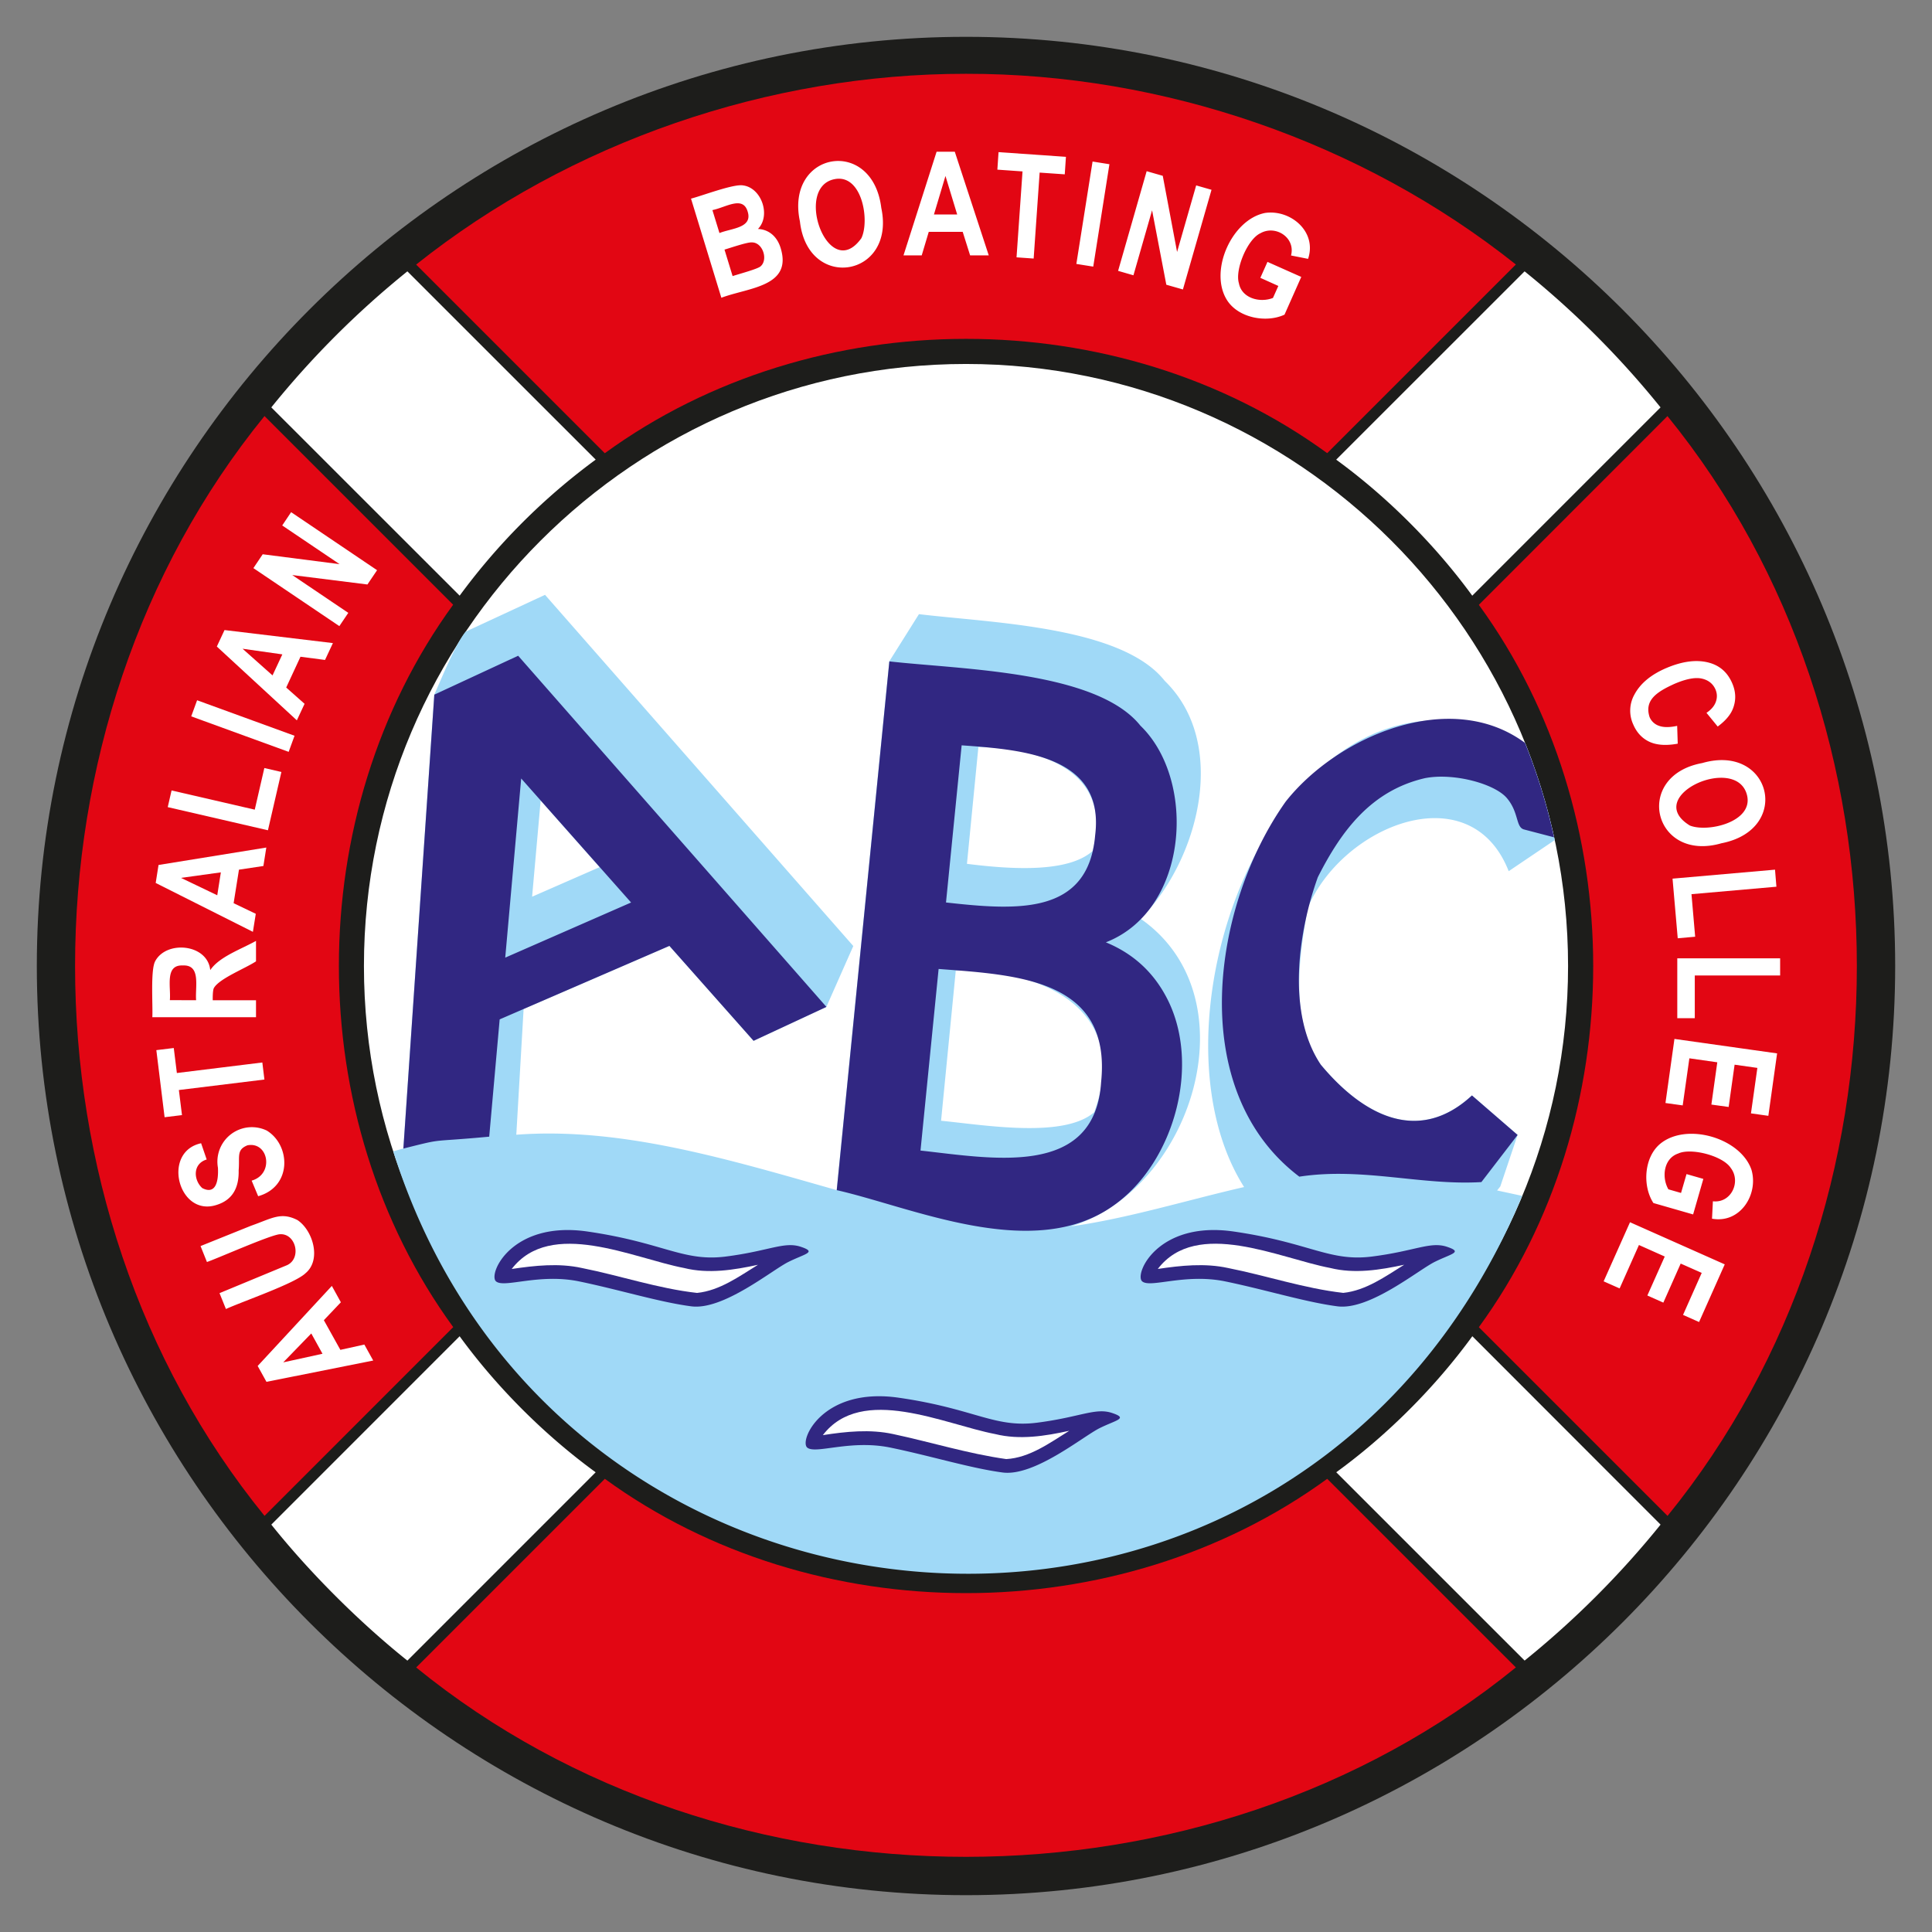
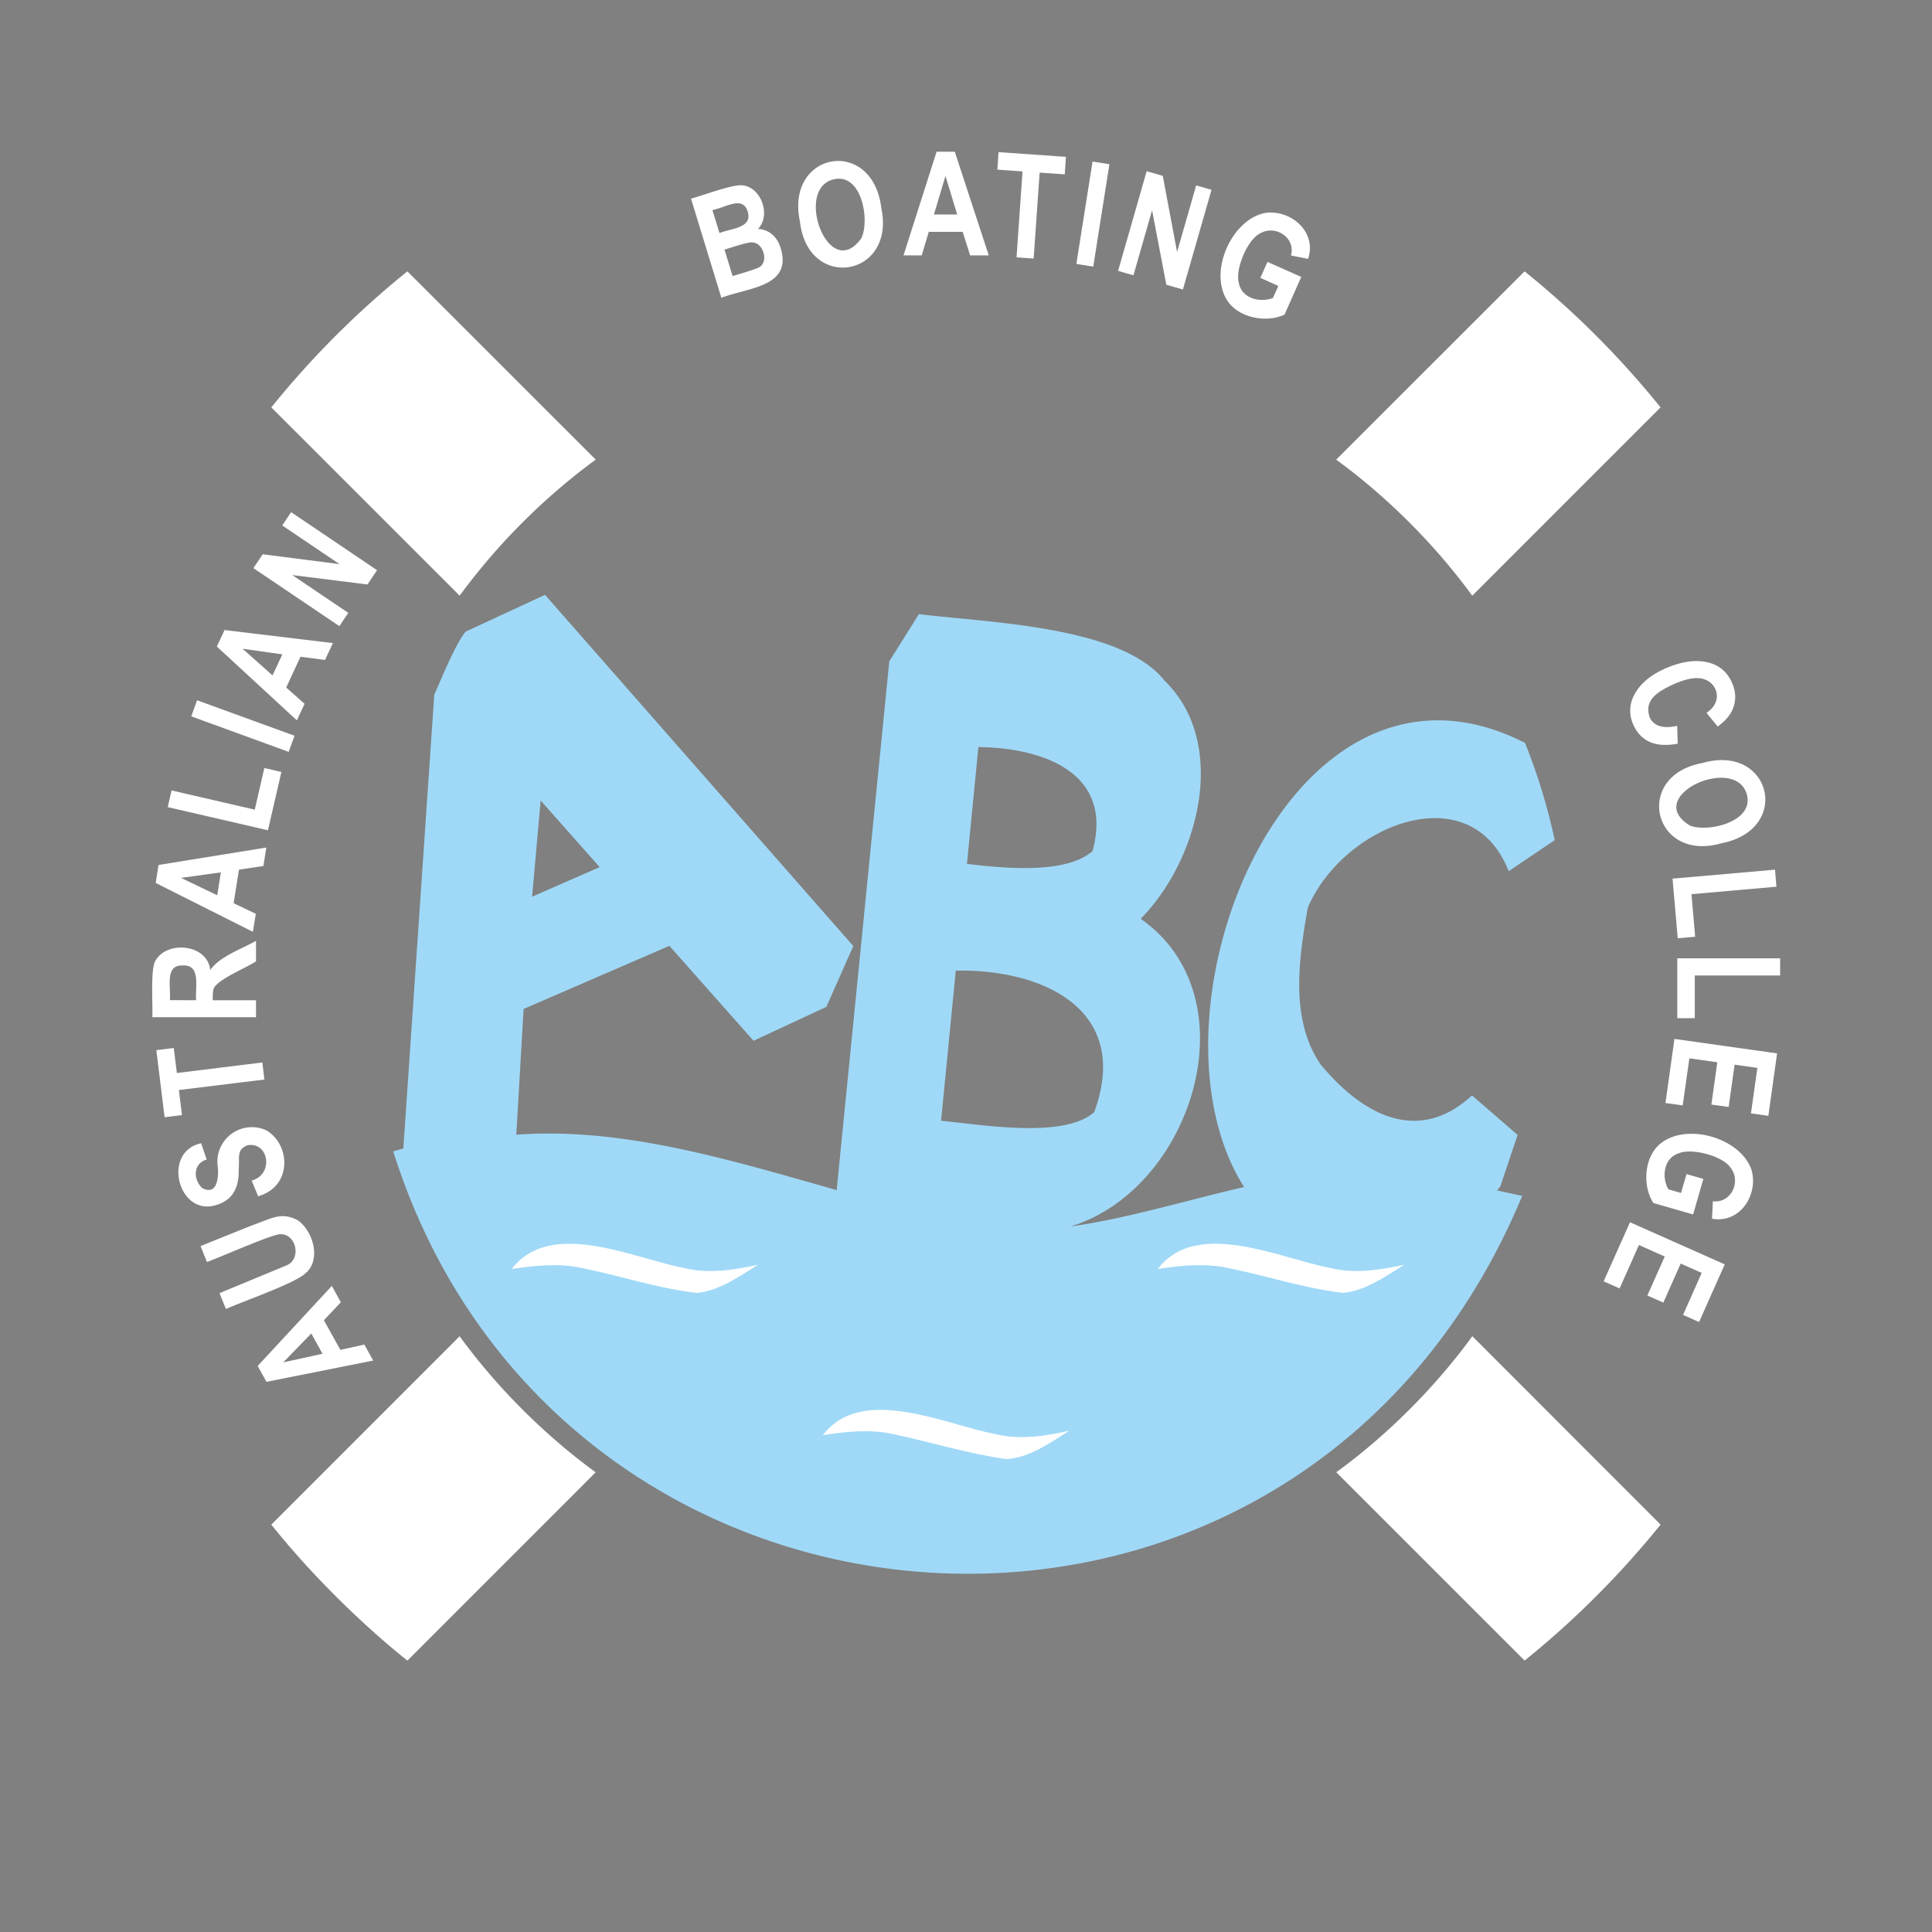
<svg xmlns="http://www.w3.org/2000/svg" viewBox="0 0 51 51" fill-rule="evenodd">
  <rect x="0" y="0" width="51" height="51" fill="#808080" stroke="none" />
-   <path d="M26.566 7.467c24.03-.345 24.03 36.902-.002 36.554-24.028.345-24.028-36.902.002-36.554z" fill="#fff" />
-   <path d="M25.5.972c13.509 0 24.528 11.018 24.528 24.527S39.008 50.028 25.5 50.028.972 39.008.972 25.5 11.99.972 25.5.972h0zm0 8.636c8.753 0 15.893 7.14 15.893 15.892S34.253 41.394 25.5 41.394 9.607 34.255 9.607 25.5 16.747 9.608 25.5 9.608h0z" fill="#1d1d1b" />
  <path d="M40.245 7.163a23.8 23.8 0 0 1 3.589 3.591l-4.97 4.971c-.979-1.343-2.248-2.613-3.592-3.591l4.973-4.971zm3.59 33.083a23.93 23.93 0 0 1-3.589 3.589l-4.972-4.971c1.345-.977 2.614-2.247 3.592-3.591l4.969 4.973zm-33.081 3.59c-1.267-1.013-2.58-2.323-3.592-3.59l4.971-4.972c.978 1.344 2.247 2.613 3.591 3.591l-4.97 4.971h0zM7.162 10.754a23.82 23.82 0 0 1 3.592-3.591l4.971 4.97a16.8 16.8 0 0 0-3.591 3.591l-4.972-4.97h0z" fill="#fff" />
-   <path d="M40.015 44.016c-8.194 6.665-20.836 6.668-29.029.001l4.98-4.98c5.524 4.023 13.545 4.024 19.069 0l4.98 4.979zM6.983 40.015C.314 31.82.316 19.179 6.982 10.983l4.98 4.98c-4.021 5.526-4.023 13.546.002 19.07l-4.981 4.982h0zM25.5 1.948c5.2-.007 10.444 1.794 14.515 5.034l-4.98 4.98c-5.526-4.025-13.544-4.021-19.07.002l-4.98-4.98c4.07-3.242 9.316-5.038 14.515-5.036zm18.517 9.036c6.664 8.196 6.667 20.835.002 29.032l-4.981-4.981c4.026-5.525 4.024-13.544 0-19.069l4.979-4.982z" fill="#e20613" />
  <g fill="#fff">
    <path d="M44.273 19.161l.015.47c-.308.057-.56.039-.752-.052s-.333-.244-.424-.458a.87.87 0 0 1 .033-.787c.157-.294.439-.528.846-.701.431-.182.808-.228 1.133-.137.282.079.483.26.604.544.099.231.103.458.011.682-.066.158-.198.311-.396.457l-.296-.362c.126-.084.208-.181.247-.291s.036-.217-.008-.323c-.066-.152-.185-.249-.359-.289s-.413.005-.719.135c-.472.213-.807.432-.663.88a.41.41 0 0 0 .249.231c.118.044.28.044.479.001h0zm1.169 3.099c1.875-.367 1.304-2.642-.508-2.117-1.836.337-1.292 2.636.508 2.117zm-.834-.468c-1.268-.776 1.23-1.9 1.508-.805.179.708-1.032.996-1.508.805zm-.457 1.402l2.705-.237.037.45-2.242.197.097 1.123-.46.041-.137-1.574zm.125 2.104h2.715v.452h-2.253v1.127h-.462v-1.579zm-.075 2.127l2.71.382-.231 1.648-.459-.065.169-1.2-.601-.085-.157 1.116-.456-.063.156-1.116-.737-.105-.176 1.243-.455-.063.237-1.692zm.319 3.568l.444.127-.27.938-1.048-.301c-.293-.448-.25-1.203.175-1.56.693-.577 2.122-.163 2.413.681.192.653-.299 1.428-1.041 1.292l.023-.459c.484.056.749-.518.472-.879-.207-.323-1.051-.54-1.388-.382-.383.13-.442.624-.259.945l.334.096.145-.498zm-1.492 1.271l2.501 1.112-.678 1.522-.423-.188.493-1.109-.555-.246-.458 1.031-.422-.188.459-1.029-.681-.304-.51 1.146-.422-.187.696-1.56zM20.608 6.551c-.087-.293-.3-.494-.6-.507.347-.353.095-1.089-.395-1.15-.249-.044-1.086.277-1.372.349l.801 2.617c.717-.271 1.877-.289 1.566-1.309zm-1.616-.399l-.186-.606c.358-.072.806-.388.931.041.136.435-.432.437-.745.565zm1.08.883c-.084.069-.576.201-.733.253l-.214-.699c.169-.05.614-.203.727-.19.284.001.434.462.22.636zm3.192-1.546c-.232-1.897-2.542-1.489-2.148.356.206 1.856 2.537 1.476 2.148-.356zm-.526.799c-.864 1.209-1.808-1.362-.696-1.561.718-.129.92 1.099.696 1.561zm2.466-2.283h-.48l-.874 2.737h.481l.186-.622h.896l.196.622h.492l-.897-2.737zm-.55 1.656l.304-1.016.309 1.016h-.613zm2.18 1.132l.158-2.268-.664-.047.031-.462 1.779.124-.031.462-.663-.046-.158 2.269-.452-.032zm1.579.174l.428-2.703.445.071-.427 2.703-.446-.071zm1.102.183l.754-2.631.425.122.378 2.01.504-1.757.405.116-.755 2.631-.438-.125-.376-1.965-.492 1.716-.405-.117zm3.755.184l.188-.421.892.397-.442.996c-.486.226-1.228.085-1.522-.39-.476-.767.133-2.125 1.011-2.295.673-.096 1.374.495 1.133 1.212l-.45-.089c.124-.472-.409-.813-.806-.588-.347.158-.679.966-.57 1.32.074.398.555.525.899.389l.142-.317-.475-.214zM9.618 35.493l-.633.14-.436-.783.449-.473-.238-.432-1.958 2.113.232.419 2.818-.562-.234-.422zm-2.141.47l.74-.763.296.536-1.036.227zm-1.513-1.408l-.169-.419 1.785-.74c.393-.185.226-.858-.205-.814-.268.031-1.602.623-1.912.732l-.169-.421 1.332-.536c.552-.193.788-.375 1.228-.149.409.274.635 1.05.212 1.401-.275.27-1.675.75-2.102.946zm.851-2.978l-.172-.411c.6-.171.447-1.038-.11-.933-.298.12-.201.292-.233.66.011.463-.163.786-.589.916-1.005.32-1.448-1.405-.402-1.63l.147.429c-.376.113-.349.545-.116.755.351.18.432-.17.413-.538a.91.91 0 0 1 1.289-.981c.634.388.671 1.48-.227 1.733zm.165-3.08l-2.258.277.082.662-.459.056-.218-1.771.46-.056.082.66 2.256-.278.055.45zm-1.334-2.415c.139-.249.828-.517 1.112-.705v-.54c-.396.222-.974.42-1.208.772-.068-.693-1.159-.796-1.455-.233-.126.239-.057 1.169-.074 1.476h2.737v-.448H5.616c-.002-.098.001-.268.03-.322zm-.469.321l-.693-.001c.031-.35-.138-.936.339-.916.489-.025.325.56.354.917z" />
    <path d="M6.953 22.86l.077-.487-2.845.46-.075.475 2.566 1.29.076-.476-.585-.28.141-.885.645-.097zm-1.218.773l-.957-.459 1.052-.146-.095.605zm1.338-1.716l-2.645-.611.101-.44 2.196.507.253-1.099.45.104-.355 1.539zm.547-2.07l-2.572-.937.155-.425 2.572.937-.155.425zm.96-2.426l.208-.445-2.861-.344-.203.435 2.112 1.948.204-.436-.485-.43.377-.813.648.085zm-1.386.408l-.791-.704 1.05.149-.259.555zm1.764-1.301l-2.269-1.531.246-.366 2.029.261-1.514-1.021.235-.351 2.269 1.532-.255.377-1.984-.249 1.479.998-.236.35z" />
  </g>
  <path d="M39.826 22.997c-1.01-2.573-4.384-1.213-5.305.97-.235 1.348-.476 2.941.342 4.135 1.157 1.39 2.615 2.091 3.993.814l1.205 1.043h0l-.457 1.361-.084.105.662.143c-5.876 14.134-25.4 12.803-29.801-1.174a7.74 7.74 0 0 1 .266-.076l.817-11.982c.167-.367.567-1.359.829-1.662l2.094-.972 8.138 9.271-.711 1.606-1.922.895-2.222-2.506-3.848 1.666-.193 3.32c2.786-.209 5.625.658 8.457 1.462l1.389-13.958.783-1.246c1.909.232 5.348.316 6.487 1.76 1.689 1.64.917 4.708-.634 6.282 2.966 2.071 1.363 7.147-1.851 8.121 1.516-.211 3.09-.7 4.581-1.04-2.894-4.565 1.196-14.9 7.416-11.724a16.06 16.06 0 0 1 .719 2.276h0l.049.216h0c.006.024.011.049.017.073l-1.216.821h0zm-10.986-.531c.555-2.016-1.213-2.722-3.013-2.746l-.302 3.083c1.184.15 2.667.238 3.315-.337zm.043 6.895c.981-2.66-1.276-3.781-3.653-3.739l-.388 3.963c1.156.114 3.24.471 4.041-.224zM15.83 22.89l-1.558-1.759-.226 2.54 1.784-.781z" fill="#a0d9f7" />
-   <path d="M40.231 21.896c-.223-.058-.13-.448-.454-.829s-1.413-.674-2.165-.525c-1.403.327-2.194 1.365-2.825 2.615-.506 1.405-.841 3.568.077 4.946 1.156 1.39 2.614 2.091 3.992.814l1.205 1.043-.956 1.244c-1.586.095-3.139-.398-4.806-.143-3.014-2.281-2.31-7.154-.359-9.902 1.364-1.726 4.348-3.007 6.315-1.549h0a15.79 15.79 0 0 1 .768 2.493h0l-.792-.207h0zm-9.462 4.389c-.355-.655-.883-1.125-1.577-1.41 2.202-.86 2.395-4.29.913-5.718-1.155-1.449-4.727-1.483-6.628-1.698l-1.389 13.958c1.995.451 5.195 1.915 7.306.407 1.624-1.142 2.336-3.787 1.375-5.539zm-5.384-6.61c1.649.116 3.78.29 3.525 2.367-.178 2.13-2.079 1.988-3.938 1.781l.413-4.148zm3.681 8.897c-.167 2.535-2.884 2.005-4.767 1.8l.478-4.794c2.095.16 4.573.27 4.289 2.994zM13.678 17.31l-2.213 1.027-.817 11.982c1.135-.284.609-.159 2.266-.314l.276-3.096 4.481-1.94 2.222 2.506 1.923-.895-8.138-9.27zm-.341 7.969l.421-4.729 2.901 3.274-3.322 1.455zm7.972 12.934c-.219-.184.402-1.607 2.414-1.317s2.523.805 3.657.659 1.536-.403 1.976-.256.108.183-.33.401-1.719 1.281-2.56 1.17-1.901-.439-2.962-.657-1.975.182-2.195 0h0zm8.843-4.387c-.22-.183.401-1.609 2.413-1.317s2.523.805 3.657.66 1.535-.403 1.974-.257.109.182-.328.401-1.719 1.28-2.561 1.171-1.901-.439-2.963-.658-1.975.183-2.192 0h0zm-17.057 0c-.22-.183.402-1.609 2.412-1.317s2.523.805 3.657.66 1.537-.403 1.975-.257.109.182-.329.401-1.719 1.28-2.56 1.171-1.901-.439-2.962-.658-1.974.183-2.193 0h0z" fill="#312782" />
  <path d="M23.574 37.855c-.61-.132-1.242-.066-1.853.029 1.028-1.345 3.206-.284 4.551-.028.645.16 1.316.053 1.954-.087-.509.316-1.048.714-1.664.747-1.009-.142-1.992-.449-2.988-.661h0zm-8.214-4.383c-.61-.134-1.241-.065-1.852.026 1.03-1.342 3.204-.283 4.549-.026.645.161 1.315.053 1.953-.085-.498.307-1.011.682-1.609.743-1.03-.115-2.026-.456-3.041-.658h0zm17.056 0c-.61-.133-1.242-.066-1.853.025 1.026-1.344 3.207-.281 4.55-.026.645.161 1.316.053 1.955-.085-.497.309-1.012.681-1.609.743-1.03-.117-2.027-.456-3.043-.657h0z" fill="#fff" />
</svg>